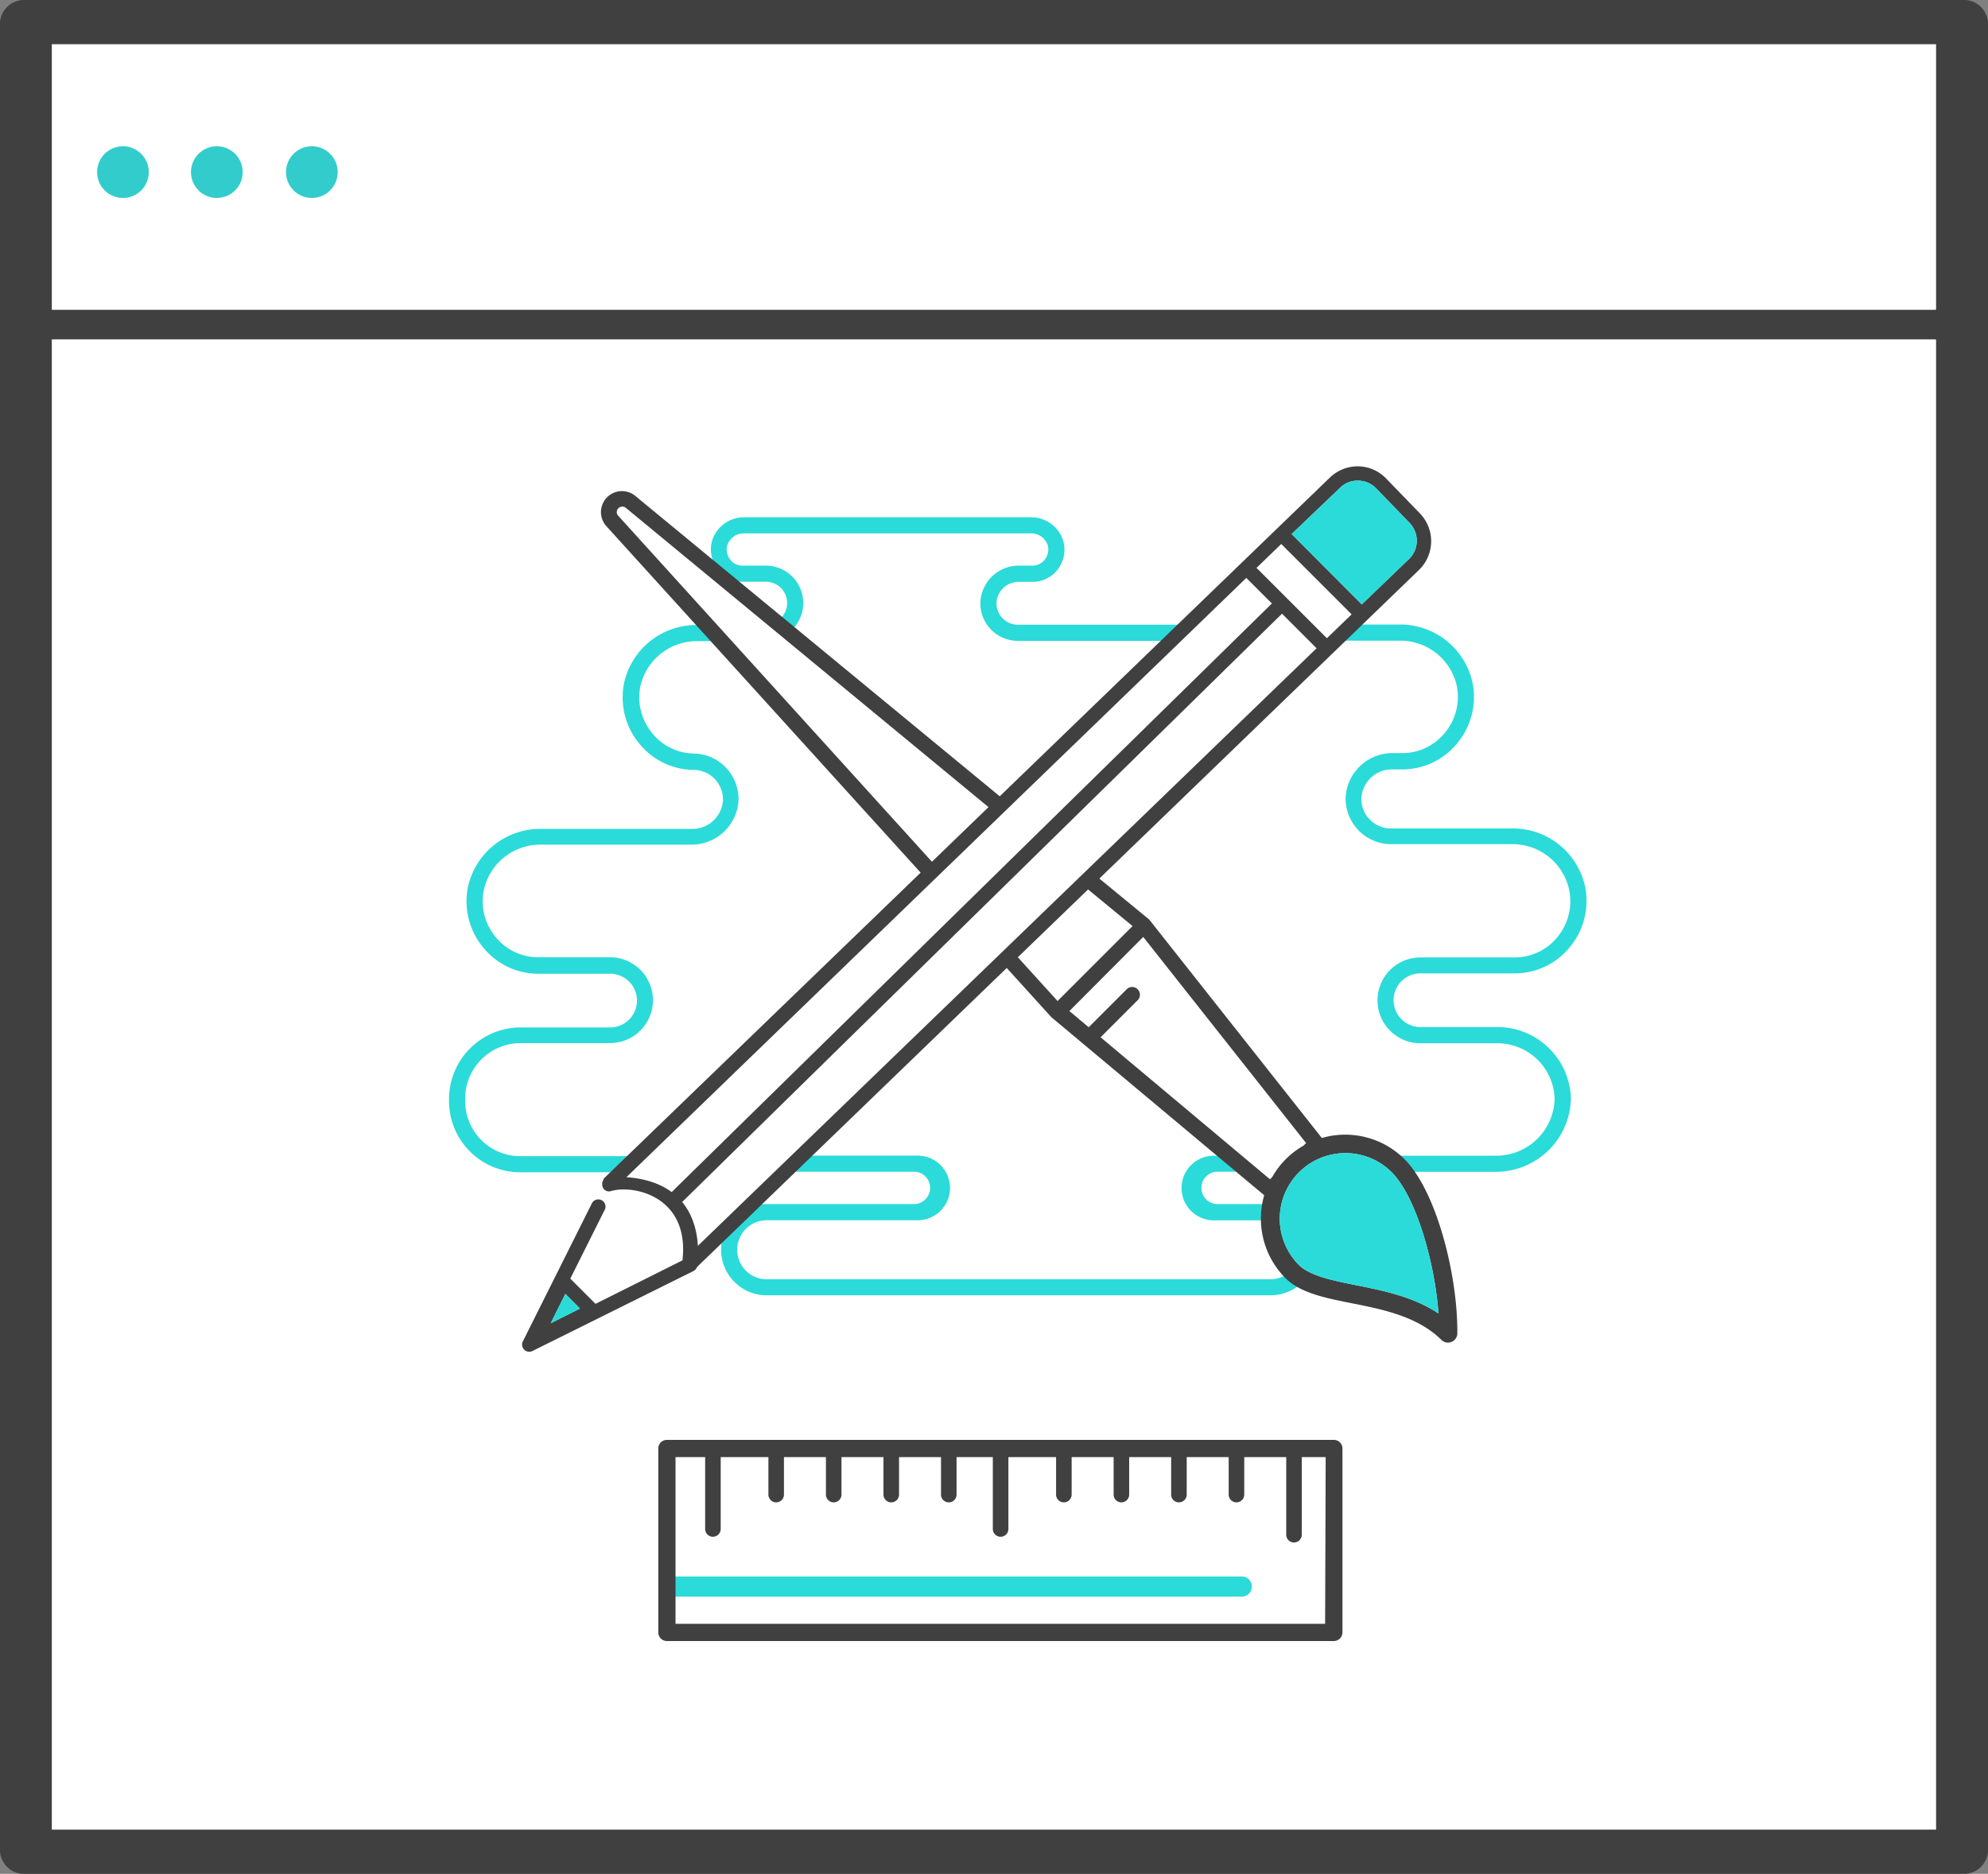
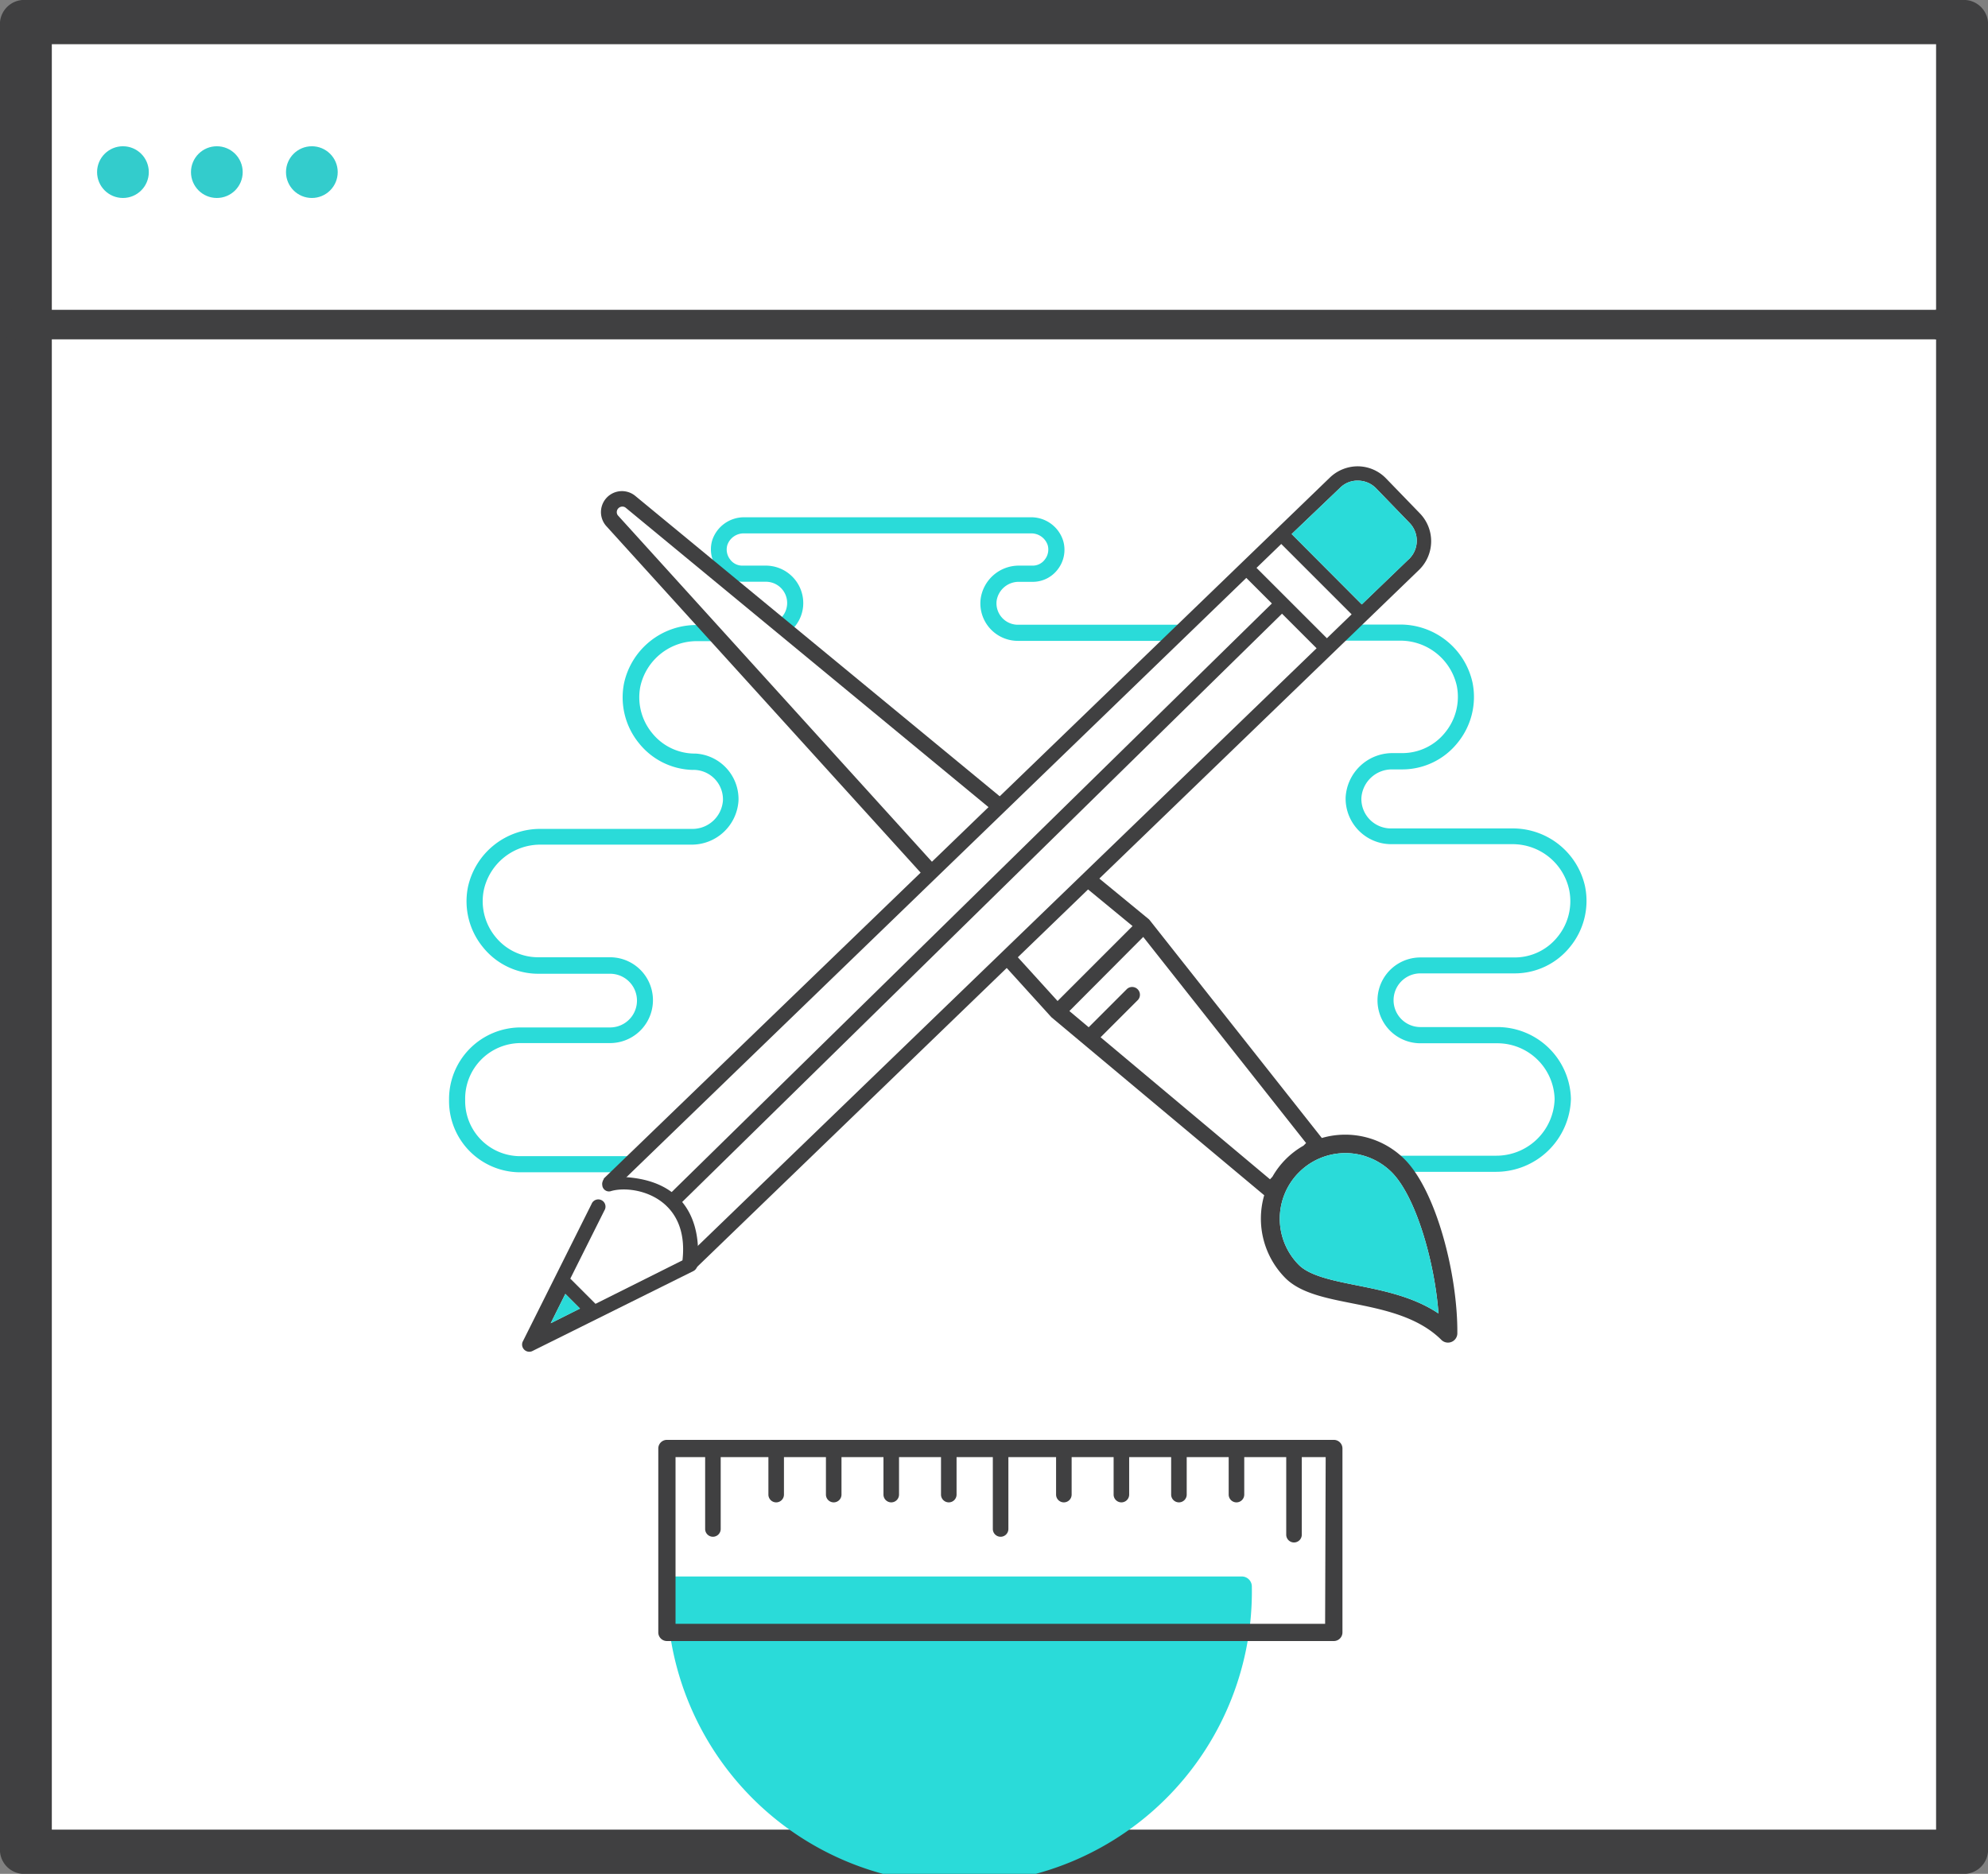
<svg xmlns="http://www.w3.org/2000/svg" viewBox="0 0 212.15 200">
  <rect x="0" y="0" width="212.15" height="200" fill="#808080" stroke="none" />
  <defs>
    <style>.cls-1{fill:#fff;}.cls-2{fill:#404041;}.cls-3{fill:#3cc;}.cls-4{fill:#2adbd9;}</style>
  </defs>
  <title>LIMe_intuitiveDesign</title>
  <g id="Layer_2" data-name="Layer 2">
    <g id="Layer_1-2" data-name="Layer 1">
      <rect class="cls-1" x="3.68" y="3.68" width="204.91" height="192.64" />
      <path class="cls-2" d="M209.38,200H2.77A2.59,2.59,0,0,1,0,197.64V2.36A2.59,2.59,0,0,1,2.77,0H209.38a2.59,2.59,0,0,1,2.77,2.36V197.64A2.59,2.59,0,0,1,209.38,200ZM5.53,195.28H206.61V4.72H5.53Z" />
      <circle class="cls-3" cx="13.12" cy="18.37" r="2.76" />
      <circle class="cls-3" cx="23.14" cy="18.37" r="2.76" />
      <circle class="cls-3" cx="33.28" cy="18.37" r="2.76" />
      <path class="cls-2" d="M206.44,36.22H1.83a1.59,1.59,0,1,1,0-3.15H206.44a1.59,1.59,0,1,1,0,3.15Z" />
-       <path class="cls-4" d="M135.53,136.54H81.82a3.15,3.15,0,1,1,0-6.3H97.93a3.45,3.45,0,1,0,0-6.9l-12.87,0-1.62,1.72H97.66a1.73,1.73,0,0,1,0,3.45H81.82a4.87,4.87,0,1,0,0,9.74h53.7a5,5,0,0,0,3.7-1.59,5.3,5.3,0,0,1-1.43-1A3.34,3.34,0,0,1,135.53,136.54Z" />
      <path class="cls-4" d="M159.76,109.62h-8.18a2.86,2.86,0,0,1,0-5.73h10.1a7.56,7.56,0,0,0,5.86-2.82,7.73,7.73,0,0,0,1.61-6.46,7.89,7.89,0,0,0-7.8-6.19H148.43a3.15,3.15,0,0,1-3.15-3.25,3.26,3.26,0,0,1,3.32-3.05h1.07a7.56,7.56,0,0,0,5.86-2.82,7.73,7.73,0,0,0,1.61-6.45,7.89,7.89,0,0,0-7.8-6.19h-5.16l-1.84,1.72h7a6.17,6.17,0,0,1,6.12,4.81,6,6,0,0,1-1.25,5,5.85,5.85,0,0,1-4.53,2.19H148.6a5,5,0,0,0-5,4.72,4.87,4.87,0,0,0,4.86,5h12.92A6.17,6.17,0,0,1,167.46,95a6,6,0,0,1-1.25,5,5.85,5.85,0,0,1-4.53,2.19h-10.1a4.58,4.58,0,0,0,0,9.16h8.18a6.11,6.11,0,0,1,6.14,5.9v.1a6.22,6.22,0,0,1-6.26,6H148.47l1.23,1.72h9.94a8,8,0,0,0,8-7.74v-.1A7.85,7.85,0,0,0,159.76,109.62Z" />
      <path class="cls-4" d="M79.18,62.09h2.53a2.27,2.27,0,0,1,.75,4.42l1.9.83a3.92,3.92,0,0,0,1.34-2.57,4,4,0,0,0-4-4.4H79.18a1.6,1.6,0,0,1-1.28-.68,1.71,1.71,0,0,1-.28-1.52,1.84,1.84,0,0,1,1.8-1.24H110a1.84,1.84,0,0,1,1.8,1.24,1.71,1.71,0,0,1-.28,1.52,1.6,1.6,0,0,1-1.28.68h-1.5A4.11,4.11,0,0,0,104.64,64a4,4,0,0,0,4,4.4h16.53c0-.15,1-1.33,1.23-1.72H108.63a2.29,2.29,0,0,1-2.28-2.52,2.38,2.38,0,0,1,2.41-2.06h1.5a3.34,3.34,0,0,0,2.65-1.37,3.41,3.41,0,0,0,.55-3A3.57,3.57,0,0,0,110,55.21H79.42A3.57,3.57,0,0,0,76,57.68a3.41,3.41,0,0,0,.55,3A3.34,3.34,0,0,0,79.18,62.09Z" />
      <path class="cls-4" d="M57.74,90.15H73.81a5,5,0,0,0,5-4.72,4.87,4.87,0,0,0-4.57-5h-.12a5.85,5.85,0,0,1-4.53-2.19,6,6,0,0,1-1.25-5,6.17,6.17,0,0,1,6.11-4.81h2.38l-1.43-1.72h-1a7.89,7.89,0,0,0-7.8,6.19,7.73,7.73,0,0,0,1.61,6.45,7.57,7.57,0,0,0,5.59,2.82H74a3.15,3.15,0,0,1,3.15,3.25,3.26,3.26,0,0,1-3.32,3.05H57.74a7.89,7.89,0,0,0-7.8,6.19,7.73,7.73,0,0,0,1.61,6.45,7.56,7.56,0,0,0,5.86,2.82h7.7a2.86,2.86,0,0,1,0,5.73H55.53a7.65,7.65,0,0,0-7.61,7.67v.17a7.6,7.6,0,0,0,7.56,7.62h10.9l1.34-1.72H55.48a5.88,5.88,0,0,1-5.84-5.9v-.17a5.93,5.93,0,0,1,5.89-6H65.1a4.58,4.58,0,0,0,0-9.16h-7.7A5.85,5.85,0,0,1,52.88,100a6,6,0,0,1-1.25-5A6.17,6.17,0,0,1,57.74,90.15Z" />
-       <path class="cls-4" d="M135.71,128.51h-5.9a1.73,1.73,0,0,1,0-3.45h2.95a6.22,6.22,0,0,1-.79-1.71h-2.43a3.45,3.45,0,1,0,0,6.9h6A7.07,7.07,0,0,1,135.71,128.51Z" />
      <path class="cls-2" d="M64.94,125.62a.75.75,0,0,0-.67.86.72.72,0,0,0,.86.67c2.36-.76,8.49.47,7.7,7.37l-9.28,4.64-2.69-2.69,3.64-7.28a.77.77,0,1,0-1.37-.69l-7.36,14.72a.77.77,0,0,0,1,1L74,135.66a.77.77,0,0,0,.42-.69C74.39,134.78,76.07,125.15,64.94,125.62Zm-6.17,15.61,1.56-3.13,1.56,1.56Z" />
      <path class="cls-2" d="M142.42,51.51h0Z" />
      <path class="cls-2" d="M151.5,54.77l-3.58-3.7a4.23,4.23,0,0,0-3-1.3,4.3,4.3,0,0,0-3,1.2l-77.47,74.8c-.68,1.9,1.52.52,1.71.54l0,0L133,61.68l2.73,2.73L71.24,127.66a.77.77,0,1,0,1.08,1.1L136.81,65.5l3.69,3.69-67,64.72-.06-.07c0,.21,0,.41,0,.62a9.68,9.68,0,0,0,.62,1.08l77.4-74.74A4.27,4.27,0,0,0,151.5,54.77ZM141.6,68.12l-7.51-7.51,2.64-2.55,7.51,7.51h0Zm8.72-8.42-5,4.81,0,0L137.84,57,143,52.07a2.61,2.61,0,0,1,1.94-.77,2.71,2.71,0,0,1,1.92.83l3.58,3.7A2.73,2.73,0,0,1,150.33,59.7Z" />
      <path class="cls-2" d="M66,54.24a.59.59,0,0,1,.42-.17.55.55,0,0,1,.35.12L106.1,86.65a5.56,5.56,0,0,1,1.06-1.27L67.76,52.9a2.24,2.24,0,0,0-3.05,3.26l34,37.49A5.32,5.32,0,0,1,100,92.58L65.93,55A.58.58,0,0,1,66,54.24Z" />
      <path class="cls-2" d="M149.89,123.73a8.95,8.95,0,0,0-8.83-2.27L122.69,98.21h0l0,0h0l-.08-.09L116.38,93a5.83,5.83,0,0,1-.91,1.4l5.39,4.44-8,8-4.84-5.33a5.53,5.53,0,0,1-1.08,1.26l5.26,5.8,22.71,19a9,9,0,0,0,2.26,8.84c1.59,1.59,4.27,2.13,7.1,2.69,3.31.66,7.06,1.41,9.58,3.94a1,1,0,0,0,1.67-.69C155.58,136.1,153.29,127.13,149.89,123.73Zm-14.36,2.14-18.08-15.16,4-4a.83.83,0,0,0-1.17-1.17l-4.1,4.1-2.06-1.73L122,100l17.38,22-.28.28a8.8,8.8,0,0,0-3.31,3.31Zm9.18,11.3c-2.54-.51-4.93-1-6.1-2.16a7,7,0,0,1-.11-9.76l.25-.25a7,7,0,0,1,9.76.11c2.58,2.58,4.59,9.55,5,15.08C150.85,138.4,147.62,137.75,144.71,137.17Z" />
-       <path class="cls-4" d="M133.59,169.33a1.07,1.07,0,0,0-1.07-1.07H71.17v2.15h61.35A1.07,1.07,0,0,0,133.59,169.33Z" />
+       <path class="cls-4" d="M133.59,169.33a1.07,1.07,0,0,0-1.07-1.07H71.17v2.15A1.07,1.07,0,0,0,133.59,169.33Z" />
      <path class="cls-2" d="M142.33,153.68H71.17a.92.92,0,0,0-.92.92v19.63a.92.92,0,0,0,.92.92h71.17a.92.92,0,0,0,.92-.92V154.6A.92.92,0,0,0,142.33,153.68Zm-.92,19.63H72.09V155.52h3.16v7.67a.83.83,0,1,0,1.66,0v-7.67H82v4a.83.83,0,0,0,1.66,0v-4h4.48v4a.83.83,0,0,0,1.66,0v-4h4.48v4a.83.83,0,0,0,1.66,0v-4h4.48v4a.83.83,0,0,0,1.66,0v-4h3.87v7.67a.83.83,0,1,0,1.66,0v-7.67h5.09v4a.83.83,0,0,0,1.66,0v-4h4.48v4a.83.83,0,0,0,1.66,0v-4h4.48v4a.83.83,0,0,0,1.66,0v-4h4.48v4a.83.83,0,1,0,1.66,0v-4h4.48v8.28a.83.83,0,1,0,1.66,0v-8.28h2.55Z" />
      <path class="cls-4" d="M144.71,137.17c-2.54-.51-4.93-1-6.1-2.16a7,7,0,0,1-.11-9.76l.25-.25a7,7,0,0,1,9.76.11c2.58,2.58,4.59,9.55,5,15.08C150.85,138.4,147.62,137.75,144.71,137.17Z" />
      <polygon class="cls-4" points="58.77 141.23 60.33 138.1 61.9 139.67 58.77 141.23" />
      <path class="cls-4" d="M150.33,59.7l-5,4.81,0,0L137.84,57,143,52.07a2.61,2.61,0,0,1,1.94-.77,2.71,2.71,0,0,1,1.92.83l3.58,3.7A2.73,2.73,0,0,1,150.33,59.7Z" />
    </g>
  </g>
</svg>